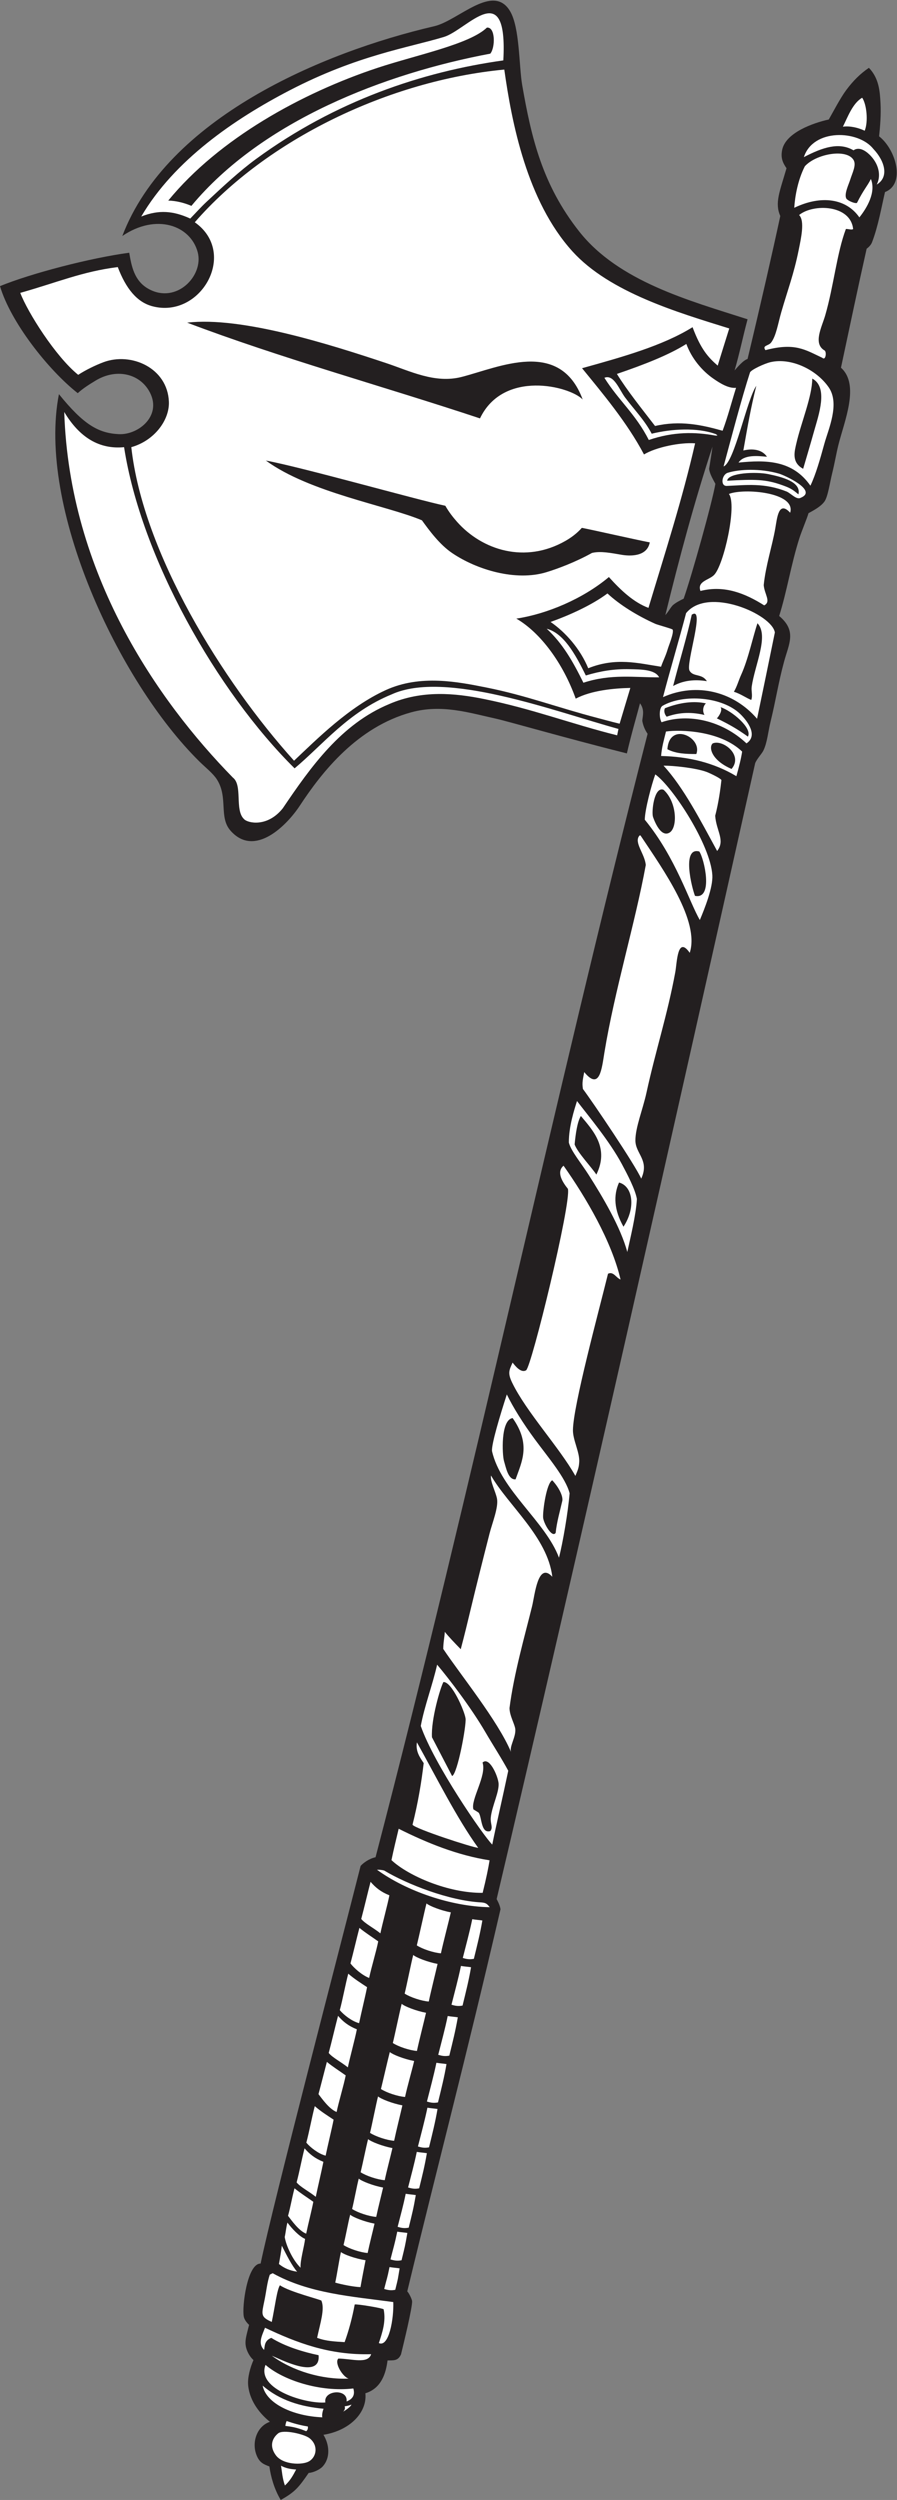
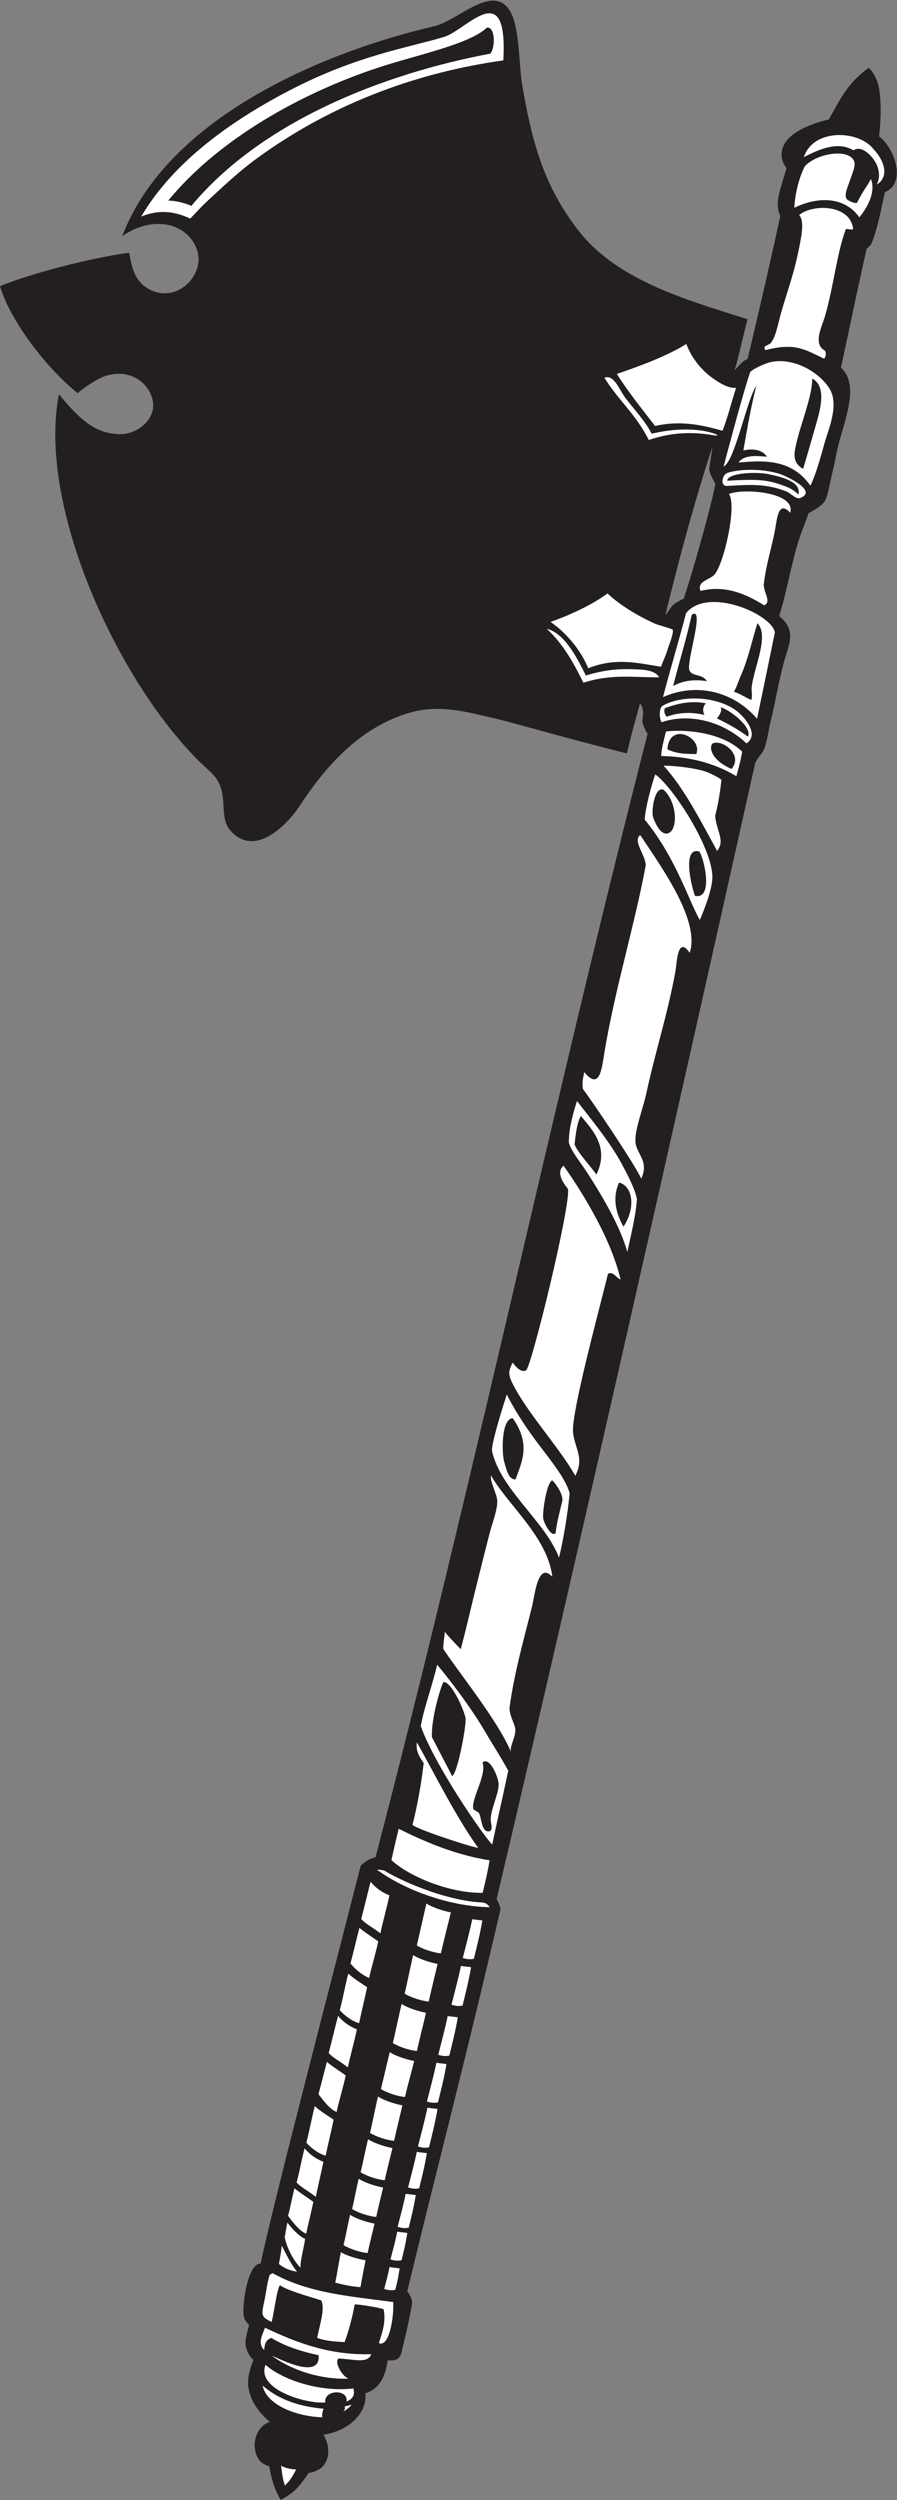
<svg xmlns="http://www.w3.org/2000/svg" viewBox="0 0 318.467 887.24" height="887.24" width="318.467" xml:space="preserve" id="svg2" version="1.1">
  <rect x="0" y="0" width="318.467" height="887.24" fill="#808080" stroke="none" />
  <defs id="defs6" />
  <g transform="matrix(1.333,0,0,-1.333,0,887.24)" id="g10">
    <g transform="scale(0.1)" id="g12">
      <path id="path14" style="fill:#231f20;fill-opacity:1;fill-rule:evenodd;stroke:none" d="m 1704.58,4783.55 c -6.81,-26.84 -22.52,-79.8 -34.95,-133.51 -171.6,43.13 -314.56,85 -350.74,92.98 -70.87,15.63 -142.93,38.58 -223.52,16.52 -143.729,-39.36 -237.663,-158.49 -296.53,-248.17 -34.567,-52.65 -120.442,-140.07 -184.918,-66.95 -31.676,35.94 -5.715,88.31 -36.078,136.13 -10.332,16.29 -30.918,32.38 -46.285,47.5 -217.961,214.59 -432.903,680.2 -374.61,978.51 65.602,-81.25 105.121,-103.82 159.375,-106.49 54.012,-2.65 119.114,52.1 79.543,116.96 -27.918,45.75 -88.355,57.81 -141.324,25.58 -15.27,-9.29 -32.895,-20.02 -47.496,-33.44 -79.102,62.35 -179.141,189.9 -207.047,285 82.367,33.82 240.645,75.11 344.184,88.92 5.933,-34.82 12.871,-74.96 51.457,-96.31 74.336,-41.33 147.617,35.31 130.941,97.74 -19.066,71.4 -110.359,104.45 -200.805,43.13 119.426,313.36 530.121,488.69 831.023,558.56 63.6,14.76 156.27,116.03 201.64,40.16 26.24,-43.87 23.52,-146.09 32.45,-197.27 24.29,-139.4 53.29,-264.76 151.89,-389.59 105.16,-133.13 293.02,-183.78 448.33,-233.62 -12.23,-45.16 -21.34,-91.13 -34.58,-136.19 16.47,19.27 26.38,28 34.56,30.57 36.13,150.95 66.95,286.61 87.14,380.59 -15.34,34.82 -1.62,64.39 16.59,127.18 -11.01,15.7 -15.63,28.78 -11.6,48.8 9.35,46.31 83.24,71.95 124.16,80.99 11.37,19.73 30.68,57.12 46.56,78.44 18.66,25.04 37.49,43.56 60.33,59.14 26.94,-28.08 29.16,-62.07 30.9,-93.75 1.69,-30.66 -1.04,-63.44 -3.78,-88.64 44.83,-34.8 71.25,-126.98 15.74,-148.39 -8.38,-35.47 -18.39,-92.62 -34.77,-134.22 -2.59,-6.55 -8.52,-12.54 -14.12,-16.71 -23.11,-102.65 -45.46,-209.6 -68.36,-316.78 50.81,-45.21 8.78,-142.57 -7,-206.1 -5.65,-22.77 -9.74,-47.88 -16.63,-75.8 -5.96,-24.07 -11.23,-62 -20.5,-74.52 -10.14,-13.71 -27.97,-22.89 -42.36,-30.86 -3.62,-13.28 -17.86,-46.47 -24.36,-66.82 -22.07,-69.19 -32.81,-140.45 -53.76,-206.86 47.7,-39.94 25.9,-74.06 12.93,-122.01 -15.26,-56.41 -22.22,-104.02 -35.84,-159.32 -6.55,-26.63 -8.79,-55.92 -19.2,-77.09 -4.32,-8.79 -16.97,-21.61 -21.8,-33.41 -205.27,-918.9 -475.8,-2122.41 -688.59,-3024.38 0,0 8.76,-15.18 10.3,-26.98 -94.53,-407.57 -165.77,-674.782 -248.36,-1017.555 4.31,-3.625 12.3,-20.293 12.86,-25.684 1.54,-14.804 -24.04,-119.707 -29.5,-141.926 -8.31,-18.457 -21.03,-15.566 -35.88,-16.121 -4.12,-33.144 -15.9,-74.257 -59.022,-87.402 5.273,-50.664 -40.668,-99.074 -111.664,-110.559 15.551,-25.457 19.59,-61.015 -2.488,-84.785 C 852.109,81.309 835.281,72.82 822.129,72.012 795.613,33.621 786.176,21.512 747.695,0 c -17.683,29.453 -26.797,63.516 -30.16,89.199 -15.277,5.723 -25.547,10.137 -33.242,27.656 -15.289,34.786 -0.734,79.383 34.602,91.231 -23.762,18.906 -53.286,52.5 -57.879,96.297 -2.309,21.972 5.933,49.375 14.074,68.086 -9.235,8.371 -16.184,20.722 -19.293,32.101 -5.02,18.301 0.672,33.465 7.648,61.668 -7.336,6.485 -12.781,14.895 -14.144,21.828 -5.164,26.161 9.25,141.895 44.844,141.329 32.234,155.996 213.39,849.395 266.308,1058.695 6.598,7.48 22.035,19.33 39.807,23.14 259.1,992.81 470.3,1997.07 724.58,2991.02 -8.73,12.42 -12.68,25.47 -14.16,34.67 0.69,12.28 7.13,28.67 -6.1,46.63 z m 193.04,683.15 c -2.2,-18.05 -5.69,-37.87 -8.95,-59.1 1.46,-12.61 9.22,-25.96 16.74,-39.81 -8.69,-50.33 -62.66,-243.46 -84.53,-305.78 -8.7,-4.05 -21.95,-10.91 -29.53,-18.02 -8.05,-9.26 -8.8,-13.74 -19.25,-25.7 36.96,151.09 77.09,301.13 125.52,448.41 v 0" />
      <path id="path16" style="fill:#ffffff;fill-opacity:1;fill-rule:nonzero;stroke:none" d="m 1182.43,6557.61 c 61.93,18.77 170.55,163.74 158.14,-62.46 -215.53,-30.02 -447.199,-107.65 -658.757,-262.59 -43.985,-32.2 -87.348,-72.5 -132.211,-114.43 -14.297,-13.36 -28.86,-29.63 -42.914,-44.09 -44.52,20.48 -83.547,24.09 -130.473,5.41 87.902,150.03 248.336,259.75 395.562,336.13 180.25,93.51 315.123,113.08 410.653,142.03 z m -176.55,-82.16 c -201.56,-66.7 -422.794,-188.57 -557.771,-353.55 21.286,-0.32 44.278,-6.56 61.676,-14.08 188.528,227.11 515.785,352.68 796.085,405.29 13.45,15.86 14.06,71.8 -9.05,69.36 -46.21,-44.49 -187.75,-72.86 -290.94,-107.02 v 0" />
-       <path id="path18" style="fill:#ffffff;fill-opacity:1;fill-rule:nonzero;stroke:none" d="m 2296.35,6395.75 c 11.84,-17.29 16.7,-63.43 6.67,-87.92 -16.17,7.94 -39.24,13.55 -57.99,10.81 12.84,25.7 26.04,62.66 51.32,77.11 v 0" />
      <path id="path20" style="fill:#ffffff;fill-opacity:1;fill-rule:nonzero;stroke:none" d="m 2335.07,6164.56 c 10.97,20.67 7.88,50.31 -15.12,75.56 -9.25,10.16 -29.65,27.69 -46.61,15.6 -38.33,22.42 -81.75,8.24 -132.29,-18.1 24.78,76.65 145.09,72.22 184.96,21.99 31.31,-33.14 42.17,-75.47 9.06,-95.05 v 0" />
      <path id="path22" style="fill:#ffffff;fill-opacity:1;fill-rule:nonzero;stroke:none" d="m 2319.59,6179.41 c 14.06,-35.42 -10.36,-76.78 -30.7,-102.23 -34.72,50.07 -101.22,60.3 -173.42,25.54 1.93,31.69 9.97,74.82 28.16,110.5 29.42,32.81 110.95,48.19 129.73,16.8 8,-13.36 -2.9,-33.39 -8.96,-52.67 -3.92,-12.53 -16.81,-38.67 -10.23,-50.1 2.93,-5.08 22.43,-14.04 28.28,-11.54 17.98,35.8 26.78,43.31 37.14,63.7 v 0" />
      <path id="path24" style="fill:#ffffff;fill-opacity:1;fill-rule:nonzero;stroke:none" d="m 1466.39,5000.05 c 49.61,17.69 109.54,44.56 151.52,75.91 33.2,-31.02 80.23,-59.63 127.23,-80.82 6.57,-2.96 45.04,-13.15 46.27,-15.37 4.35,-7.85 -10.23,-42.51 -12.8,-51.4 -5.59,-19.25 -12.91,-32.35 -17.96,-47.54 -61.08,9.39 -119.91,25.58 -193.95,-4.01 -20.99,51 -60.18,95.8 -100.31,123.23 z m 176.72,660.4 c 74.19,25.29 138.91,50.76 184.92,79.79 14.19,-38.79 41.72,-71.41 72.01,-92.42 17.55,-12.17 40.26,-26.44 60.4,-24.36 -12.02,-38.1 -21.81,-76.94 -35.88,-114.35 -56.09,15.85 -113.39,28.05 -179.85,12.69 -33.4,43.47 -75.22,95.44 -101.6,138.65 v 0" />
      <path id="path26" style="fill:#ffffff;fill-opacity:1;fill-rule:nonzero;stroke:none" d="m 1456.14,4982.05 c 44.55,-11.9 75.24,-65.51 104.14,-124.51 38.89,11.79 75.78,17.78 116.89,16.8 28.85,-0.69 67.56,-0.36 78.38,-21.77 -65.75,-0.32 -128.02,9.82 -201.67,-14.3 -28.91,58.39 -55.11,104 -97.74,143.78 z m 271.91,502.49 c -34.91,68.82 -80.56,105.38 -118.32,165.61 25.46,10.15 39.49,-31.61 55.28,-52.63 24.79,-32.97 52.44,-61.09 70.73,-96.27 53.1,12.93 121.07,17.16 170.84,-1.15 5.55,-3.89 5.5,-4.05 -1.28,-3.85 -54.44,10.07 -112.07,10.55 -177.25,-11.71 v 0" />
      <path id="path28" style="fill:#ffffff;fill-opacity:1;fill-rule:nonzero;stroke:none" d="m 2016.39,4742.31 c -61.71,71.89 -159.87,97.86 -250.52,57.6 17.29,66.87 43.51,154.7 61.47,223.56 57.8,71.78 228.92,-2.81 236.44,-51.4 -11.79,-57.82 -35.89,-175.16 -47.39,-229.76 z m 142.08,620.55 c -47.88,68.42 -118.36,68.89 -191.45,61.5 14.34,21.71 51.34,17.9 75.77,15.48 -15.24,22.83 -45.49,21.14 -62.95,16.65 12.19,68.89 19.75,112.89 34.55,172.31 -25.18,-36.51 -58.07,-203.47 -87.18,-214.74 17.52,65.19 48.26,182.24 70.45,250.53 4.16,7.71 39.12,23.52 53.92,27.03 54.31,12.88 122.08,-18.71 155.48,-66.67 30.62,-43.95 -0.95,-112.18 -11.42,-150.3 -11.42,-41.51 -22.86,-81.98 -37.17,-111.79 z m -37.34,113.01 c -4.92,-21.57 -13.77,-51 18.03,-68.06 8.61,29.79 17.25,57.84 29.47,101.49 11.4,40.76 38.43,115.65 -5.26,138.73 0.05,-46.94 -29.99,-118.29 -42.24,-172.16 z m -278.72,-456.55 c -12.5,-57.92 -32.41,-122.47 -49.6,-189.85 26.96,15.17 57.97,18.18 89.9,12.93 -13.32,21.29 -36.71,10.48 -46.25,28.22 -10.25,19.03 43.02,174.12 5.95,148.7 z m 131.5,-160.15 c -6.75,-14.88 -10.84,-30.79 -19.23,-44.97 17.92,-5.51 32.4,-16.35 46.27,-21.8 4.3,12.15 -0.56,23.56 1.25,35.96 8.41,57.88 46.49,135.19 15.27,168.29 -11.98,-35.06 -24.22,-94.88 -43.56,-137.48 v 0" />
      <path id="path30" style="fill:#ffffff;fill-opacity:1;fill-rule:nonzero;stroke:none" d="m 1988.19,4676.78 c -64.11,60.4 -154.13,81.05 -226.14,56.27 -6.97,11.95 -6.44,38.58 2.55,43.74 56.09,32.26 159.24,24.32 206.83,-21.67 20.01,-19.34 48.12,-57.62 16.76,-78.34 z m -51.58,685.51 c -18.9,-1.75 -14.45,30.46 2.17,35.08 30.6,9.34 85.36,12.09 136.17,-2.46 14.31,-4.1 104.27,-45.02 57.85,-64.18 -10.72,-6.23 -24.15,9.74 -36.9,16.28 -60.38,24.12 -108.19,17.37 -159.29,15.28 z m 110.08,31.31 c -32.63,6.81 -107.91,3.77 -109.92,-17.55 74.36,4.15 102.53,4.1 147.19,-11.97 20.3,-7.3 26.47,-10.72 42.59,-24.35 8.18,33.55 -44.28,46.45 -79.86,53.87 z m -271.06,-645.83 c 28.03,9.88 59.58,14.26 100.75,4.7 -6.44,11.01 -3.36,24.37 3.83,30.83 -31.33,6.9 -68.98,2.87 -109.19,-12.93 -3.81,-7.52 -0.49,-17.11 4.61,-22.6 z m 216.39,-53.01 c 12.75,22.88 -43.64,69.03 -72.9,78.5 7.1,-9.7 -8.2,-28.97 -9.92,-29.83 33.87,-16.57 54.61,-28.39 82.82,-48.67 v 0" />
      <path id="path32" style="fill:#ffffff;fill-opacity:1;fill-rule:nonzero;stroke:none" d="m 1110.47,2017.05 c 52.28,-93.83 106.06,-201.6 163.18,-280.84 -14.92,0.76 -168.37,50.86 -174.93,61.54 14.49,57.11 23.87,113.52 29.79,164.09 -10.09,15 -22.15,31.58 -18.04,55.21 z m 1017.86,4066.41 c 38.06,30.92 137.07,27.58 143.9,-37.12 -2.92,-3.45 -12.72,0.38 -19.27,-0.02 -24.15,-64.23 -32.43,-151.96 -55.05,-229.98 -9.15,-31.59 -33.46,-75.79 -1.2,-93.77 5.5,-5.55 1.94,-27.33 -6.42,-19.28 -45.72,21.25 -72.4,41.28 -151.59,20.43 -9.41,13.15 8.24,10.86 15.4,20.57 13.39,18.15 18.19,50.68 26.92,80.94 16.62,57.66 33.34,101.04 46.1,164.46 6.02,29.99 17.2,78.29 1.21,93.77 z m -186.94,-742.61 c 39.8,15.92 179.43,4.67 163.19,-49.97 -31.03,33.71 -34.83,-14.19 -39.78,-42.42 -8.11,-46.19 -25.37,-97.98 -30.71,-150.32 2.07,-24.7 20.41,-44 1.33,-53.94 -48.96,30.87 -105.09,54.89 -169.79,38.38 -9.37,25.9 21.96,28.46 36.12,42.42 25.79,25.45 62.12,187.05 39.64,215.85 z M 1767.3,4617.5 c 24.41,0.16 84.55,-5.76 114.33,-16.6 7.85,-2.86 37.01,-16.52 39.85,-21.8 -2.59,-23.71 -7.63,-60.83 -16.62,-95.07 2.94,-40.98 27.44,-65.16 5.21,-93.78 -45.18,83.04 -89.39,168.95 -142.77,227.25 z m -64.08,-186.3 c 1.96,1.56 2.93,0.2 3.86,-1.29 59.42,-89.33 157.28,-226.16 129.99,-310.75 -32.99,46.98 -33.84,-26.24 -38.48,-51.41 -21.16,-114.42 -52.21,-208.19 -76.81,-321.2 -9.62,-44.11 -29.71,-92.77 -29.44,-127.2 0.27,-35.58 38.2,-52.31 15.49,-101.46 -15.6,36 -129.5,204.59 -155.25,238.79 -2.81,17.26 0.17,26.53 3.44,44.96 41.64,-50.68 46.81,9.61 53.9,52.72 27.37,166.17 81.53,342.66 110.07,498.49 -2.42,29.78 -32.69,60.59 -16.77,78.35 z m -202.24,-878.8 c 60.04,-85.17 127.88,-200.72 151.83,-303.02 -11.88,4.29 -18.88,22.4 -33.41,15.39 -25.68,-104.26 -92.66,-351.04 -93.42,-416.27 -0.3,-26.55 18.25,-59.26 16.77,-84.77 -0.97,-16.44 -4.1,-22.27 -10.25,-37.27 -42.39,75.63 -130.55,170.12 -168.29,248.03 -12.49,25.78 -8.21,33.13 1.06,53.71 6.58,-8.53 22.39,-28.73 35.98,-20.52 14.26,8.61 120.69,445.59 111.36,483.08 -13.59,16.92 -31.91,44.35 -11.63,61.64 z m -193.27,-824.8 c 45.75,-79.63 150.63,-163.95 163.35,-269.65 -38.4,41.54 -46.54,-48.54 -53.88,-78.4 -19.23,-78.26 -48.37,-179.16 -60.15,-271.09 0.16,-20.94 14.33,-43.32 15.46,-56.51 1.77,-20.54 -16.06,-45.95 -11.51,-60.39 -34.89,82.99 -133.68,204.34 -180.39,274.2 0.07,17.21 3.26,30.67 4.14,45.51 9.19,-11.72 25.96,-29.32 42.44,-46.21 11.21,42.42 17.1,67.38 25.6,102.79 16.43,68.44 32.03,130.51 51.21,205.57 7.07,27.65 24.18,69.72 19.73,92.65 -3.64,18.73 -18.27,44.89 -16,61.53 v 0" />
      <path id="path34" style="fill:#ffffff;fill-opacity:1;fill-rule:nonzero;stroke:none" d="m 1047.48,526.922 c 1.68,-43.211 -11.22,-121.406 -38.45,-109.219 8.54,26.086 19.62,57.082 12.77,89.934 -2.29,3.086 -73.128,14.922 -77.077,12.773 -6.723,-36.301 -16.231,-71.144 -26.895,-100.215 -25.113,1.707 -49.344,2.41 -73.226,11.504 8.507,39.707 20.847,76.336 11.476,98.914 -1.094,2.793 -84.457,23.117 -110.508,41.028 -8.082,-12.239 -13.019,-56.086 -21.754,-97.649 -30.949,13.711 -26.964,20.266 -19.32,57.785 5.149,25.227 6.867,46.551 14.078,68.094 2.571,1.289 5.133,2.57 7.699,3.859 97.54,-54.265 210.629,-61.75 321.207,-76.808 z m 913.81,4062.488 c -60.69,36.35 -128.18,52.23 -200.44,53.78 1.79,23.67 7.29,41.82 12.97,65.16 39.42,5.62 144.99,2.23 202.82,-53.42 -2.46,-17.09 -8.31,-40.54 -15.35,-65.52 z m -183.75,71.78 v 0 c 23.05,-12.2 50,-12.68 77.08,-12.79 17.11,44.6 -71.89,87.31 -77.08,12.79 z m 170.89,-52.52 c 31.88,37.24 -23.76,79.48 -50.16,68.03 -11.27,-9.66 -3.99,-44.68 50.16,-68.03 z m -203.13,-14.46 c 46.86,-33.66 147.16,-187.93 151.97,-268.19 1.98,-32.91 -20.42,-88.79 -33.29,-119.49 -28.21,47.98 -63.65,165.9 -146.67,267.06 0.48,27.33 17.94,92.78 27.99,120.62 z m -6.15,-112.89 c -0.33,0.94 17.82,-57.07 43.71,-42.36 22.69,12.92 20.24,82.05 -15.52,114.32 -25.5,9.65 -32.29,-59.49 -28.19,-71.96 z m 111.94,-210.57 c 49.87,-10.15 24.54,99.59 11.46,118.18 -47.58,13.04 -19.84,-97.23 -11.46,-118.18 z m -314.27,-546.2 c 29.81,-39.06 86.89,-106.88 119.6,-168.17 14.08,-26.38 35.37,-66.65 39.89,-92.45 -1.96,-41.23 -17.96,-106.26 -25.57,-141.32 -17.49,65.82 -65.74,147.07 -102.94,205.44 -19.66,30.85 -47.26,63.73 -52.73,86.02 -0.09,42.81 14.5,87.41 21.75,110.48 z m -6.33,-115.6 c 7.82,-21.93 46.19,-61.89 57.87,-80.25 34.94,70.91 -8.71,117.28 -41.23,156.05 -9.75,-15.61 -14.21,-49.36 -16.64,-75.8 z m 118.26,-101.39 v 0 c -15.24,-34.33 -13.36,-72.74 11.84,-117.65 33.61,51.12 24.73,108.08 -11.84,117.65 z M 1349.92,2943.4 c 16.29,-33.95 43.58,-77.36 74.24,-119.01 36.44,-49.47 82.34,-102.85 92.97,-144.18 -4.46,-52.55 -17.9,-130.25 -28.31,-171.48 -35.53,95.8 -155.41,180.47 -178.44,284.12 -1.35,18.91 21.19,94.03 39.54,150.55 z m -7.56,-177.27 c 5.26,-17.46 11.09,-50.66 30.86,-48.79 16.68,47.17 41.46,93.25 -7.83,163.13 -32.66,-4.67 -27.72,-98.75 -23.03,-114.34 z m 104.17,-150.21 c 0.86,-15.08 23.95,-55.71 33.43,-41.08 3.1,29.65 11.47,57.54 17.91,86.1 1.65,13.73 -10.93,36.91 -27.01,53.92 -15.23,-7.63 -25.41,-80.09 -24.33,-98.94 z m -282.28,-392.01 c 31.93,-37.8 90.92,-115.04 128.61,-179.73 19.89,-34.14 43.19,-69.86 60.84,-102.68 -14.65,-69.7 -32.4,-145.91 -42.61,-196.6 -24.43,24.2 -155.37,214.65 -190.38,315.84 10.08,54.06 31.34,108.69 43.54,163.17 z m 39.91,-296.51 c 14.4,5.78 38.35,135.04 35.84,153.32 -2.75,19.92 -36.75,98.38 -59,96.96 -8.28,-14.85 -33.36,-100.43 -30.5,-147.05 l 53.66,-103.23 z m 103.01,-110.58 v 0 c 2.93,30.93 24.27,70.76 20.47,93.79 -3.66,22.38 -25.55,68.98 -42.43,52.63 11.7,-34.29 -32.37,-99.12 -24.3,-124.61 -0.02,0.08 13.56,-8.18 14.14,-8.98 8.67,-12.38 5.59,-56.19 30.87,-48.79 8.18,9.9 -0.31,19.45 1.25,35.96 z m -21.67,-200.39 c -90.97,-1.1 -198.16,45.15 -242.84,87.12 5.82,28.03 12.38,55.08 19.19,83.52 75.06,-37.69 156.93,-70.88 242.11,-84.02 -3.04,-19.2 -8.92,-48.5 -18.46,-86.62 z m -58.82,87.14 c 16.64,0 30.13,-14.02 30.13,-31.3 0,-17.29 -13.49,-31.31 -30.13,-31.31 -16.63,0 -30.12,14.02 -30.12,31.31 0,17.28 13.49,31.3 30.12,31.3 z m -115.35,40.14 c 16.63,0 30.13,-14.02 30.13,-31.31 0,-17.28 -13.5,-31.31 -30.13,-31.31 -16.63,0 -30.12,14.03 -30.12,31.31 0,17.29 13.49,31.31 30.12,31.31 z M 1037.5,620.098 c 9.2,-1.672 19.02,-2.137 26.88,-3.45 -5.99,-35.058 -2.72,-20.652 -11.64,-57.136 -10.88,-2.09 -18.61,-1.016 -29.49,2.254 8.66,34.336 7.03,23.468 14.25,58.332 z m 100.93,424.312 c 9.19,-1.68 19.01,-2.14 26.87,-3.45 -5.98,-35.06 -13.7,-65.589 -22.63,-102.073 -10.88,-2.09 -18.61,-1.016 -29.49,2.246 8.66,34.336 18.03,68.417 25.25,103.277 z m -28.35,-117.652 c 9.19,-1.66 19.01,-2.129 26.87,-3.438 -5.98,-35.058 -11.62,-57.09 -20.55,-93.574 -10.88,-2.09 -18.61,-1.016 -29.49,2.266 8.66,34.316 15.95,59.883 23.17,94.746 z m -29.49,-111.524 c 9.2,-1.66 19.01,-2.129 26.87,-3.457 -5.98,-35.058 -9.96,-50.312 -18.89,-86.797 -10.87,-2.089 -18.61,-1.015 -29.48,2.247 8.66,34.336 14.28,53.144 21.5,88.007 z m -22.52,-100.859 c 9.2,-1.66 19.02,-2.129 26.88,-3.437 -5.98,-35.059 -6.54,-36.27 -15.47,-72.754 -10.87,-2.09 -18.6,-1.016 -29.48,2.254 8.65,34.347 10.86,39.074 18.07,73.937 z m 199.78,831.915 c 9.2,-1.66 19.01,-2.13 26.88,-3.44 -5.98,-35.06 -13.71,-65.58 -22.63,-102.07 -10.88,-2.09 -18.62,-1.01 -29.49,2.25 8.65,34.33 18.03,68.4 25.24,103.26 z m -30.12,-124.47 c 9.2,-1.66 19.01,-2.13 26.88,-3.44 -5.98,-35.06 -13.71,-65.61 -22.64,-102.09 -10.88,-2.09 -18.6,-1.02 -29.48,2.26 8.65,34.34 18.03,68.4 25.24,103.27 z m -35.27,-133.32 c 9.2,-1.66 19.02,-2.13 26.88,-3.44 -5.98,-35.06 -13.7,-65.61 -22.63,-102.07 -10.89,-2.11 -18.61,-1.04 -29.49,2.24 8.66,34.34 18.03,68.4 25.24,103.27 z m -235.202,234.63 c 16.812,-13.72 32.664,-23.5 50.122,-35.92 -5.21,-26.57 -18.724,-70.71 -24.181,-97.44 -19.804,7.81 -40.426,26.64 -49.761,38.69 7.761,28.86 16.093,65.21 23.82,94.67 z m 29.734,122.65 c 12.887,-14.94 27.068,-26.78 50.118,-35.92 -5.21,-26.58 -18.5,-74.57 -23.96,-101.29 -19.068,15.18 -40.65,25.75 -51.029,38.32 7.758,28.87 17.149,69.44 24.871,98.89 z M 870.621,1166.33 c 16.82,-13.73 32.672,-23.5 50.133,-35.94 -5.223,-26.56 -18.727,-70.7 -24.188,-97.42 -19.808,7.81 -38.961,35.47 -48.296,47.52 7.765,28.87 14.628,56.37 22.351,85.84 z m 29.734,122.63 c 12.887,-14.94 27.079,-26.75 50.129,-35.91 -5.214,-26.57 -18.504,-74.57 -23.961,-101.29 -19.074,15.17 -40.652,25.76 -51.035,38.34 7.758,28.85 17.149,69.41 24.867,98.86 z m 27.2,112.27 c 16.527,-14.35 32.379,-24.14 50.125,-35.92 -5.215,-26.56 -15.778,-69.14 -21.231,-95.86 -19.074,4.87 -41.023,22.07 -51.406,34.65 7.766,28.85 14.793,67.68 22.512,97.13 z M 784.414,829.785 c 16.816,-13.73 32.668,-23.496 50.129,-35.937 -5.219,-26.563 -13.586,-58.184 -19.039,-84.903 -19.813,7.813 -38.961,35.469 -48.297,47.52 7.758,28.867 9.488,43.848 17.207,73.32 z m 26.793,106.445 c 12.887,-14.96 27.074,-26.777 50.125,-35.937 -5.215,-26.563 -14.824,-66.445 -20.281,-93.184 -19.078,15.196 -40.66,25.762 -51.039,38.34 7.761,28.867 13.472,61.309 21.195,90.781 z m 324.743,652.03 c 7.23,-6.64 38.65,-19.04 64.82,-23.81 -4.68,-20.74 -21.24,-84.12 -26.39,-109.04 -19.26,1.39 -49.57,11.48 -64.21,21.11 5.47,21.96 20.56,91.74 25.78,111.74 z m -35.32,-137.22 c 7.24,-6.65 38.65,-19.05 64.82,-23.81 -4.68,-20.75 -18.31,-75.28 -23.45,-100.2 -19.25,1.39 -49.57,11.49 -64.21,21.11 5.47,21.96 17.62,82.9 22.84,102.9 z m -30.76,-130.1 c 7.24,-6.64 38.65,-19.05 64.82,-23.81 -4.68,-20.74 -19.04,-76.72 -24.19,-101.64 -19.25,1.39 -49.57,11.48 -64.21,21.11 5.48,21.95 18.36,84.36 23.58,104.34 z m -31.65,-128.36 c 7.24,-6.64 38.65,-19.04 64.83,-23.81 -4.69,-20.74 -19.05,-70.84 -24.19,-95.76 -19.25,1.38 -49.57,11.48 -64.21,21.11 5.47,21.95 18.35,78.48 23.57,98.46 z m -31.29,-118.13 c 7.23,-6.66 38.64,-19.06 64.82,-23.82 -4.68,-20.75 -16.85,-69.419 -21.99,-94.36 -19.26,1.406 -49.57,11.503 -64.209,21.113 5.469,21.972 16.149,77.067 21.379,97.067 z M 980.41,960.703 c 7.235,-6.64 38.65,-19.043 64.82,-23.808 -4.68,-20.743 -15.37,-60.586 -20.51,-85.508 -19.26,1.386 -49.575,11.484 -64.208,21.113 5.468,21.953 14.679,68.223 19.898,88.203 z M 955.523,855.586 c 7.235,-6.66 38.653,-19.043 64.827,-23.809 -4.69,-20.761 -13.17,-53.242 -18.32,-78.164 -19.253,1.387 -49.569,11.485 -64.202,21.114 5.469,21.953 12.477,60.859 17.695,80.859 z m -22.832,-96.055 c 7.235,-6.66 38.649,-19.043 64.821,-23.808 -4.68,-20.762 -13.164,-53.243 -18.313,-78.164 -19.254,1.386 -49.57,11.484 -64.211,21.113 5.477,21.953 12.485,60.859 17.703,80.859 z m 71.449,918.319 c 2.84,0.35 11.59,0.2 19.2,-2.07 60.17,-36.15 173.08,-80.62 259.22,-84.88 12.34,-1.08 15.25,-4.55 21.87,-12.7 -103.57,1.8 -222.09,42.99 -300.29,99.65 z M 908.086,660.059 c 7.441,-6.418 39.223,-17.832 65.531,-21.778 -4.031,-20.89 -9.148,-46.535 -13.523,-71.609 -19.281,0.789 -50.922,7.32 -67.184,12.027 4.785,22.121 10.582,61.211 15.176,81.36 z m -157.461,16.914 c 12.574,-24.942 26.789,-53.164 40.793,-69.336 -20.055,3.222 -33.938,9.14 -48.457,20.508 3.09,18.3 5.852,32.304 7.664,48.828 z m 14.996,61.523 c 11.531,-15.84 31.297,-36.738 46.918,-43.418 -1.832,-18.691 -13.391,-57.715 -11.98,-76.73 -20.25,19.523 -38.235,57.609 -42.254,81.75 2.414,9.785 4.043,27.422 7.316,38.398 z m 396.729,425.524 c 9.19,-1.66 19,-2.14 26.87,-3.45 -5.99,-35.04 -13.71,-65.59 -22.63,-102.07 -10.89,-2.09 -18.62,-1.02 -29.49,2.26 8.66,34.34 18.02,68.4 25.25,103.26 z M 838.406,1048.5 c 16.528,-14.36 32.375,-24.14 50.125,-35.94 -5.215,-26.564 -15.773,-69.142 -21.226,-95.861 -19.078,4.864 -41.028,22.071 -51.407,34.649 7.758,28.867 14.786,67.672 22.508,97.152 v 0" />
      <path id="path36" style="fill:#ffffff;fill-opacity:1;fill-rule:nonzero;stroke:none" d="m 705.84,458.563 c 82.519,-39.141 170.387,-73.602 282.668,-70.418 -8.348,-27.188 -52.285,-11.875 -87.34,-11.633 -11.27,-11.192 11.43,-48.739 27.387,-53.407 -70.867,-2.851 -148.418,19.856 -204.664,60.965 19.668,-8.172 31.769,-14.746 52.679,-21.785 13.895,-4.687 77.004,-27.043 71.922,23.176 -40.367,8.465 -89.222,23.086 -125.926,46.141 -19.773,-7.637 -16.968,-24.094 -19.242,-32.137 -17.351,17.566 -5.351,38.238 2.516,59.098 v 0" />
      <path id="path38" style="fill:#ffffff;fill-opacity:1;fill-rule:nonzero;stroke:none" d="m 707.211,359.648 c 47.062,-40.89 145.488,-73.136 233.84,-62.746 4.379,-15.007 0.707,-27.343 -17.953,-34.695 4.379,35.359 -62.512,30.398 -56.516,-2.617 -50.801,-4.317 -184.609,34.492 -159.371,100.058 v 0" />
      <path id="path40" style="fill:#ffffff;fill-opacity:1;fill-rule:nonzero;stroke:none" d="m 699.551,304.414 c 44.867,-38.926 100.683,-55.937 162.269,-61.516 -3.211,-7.343 -4.824,-18.933 -3.246,-22.851 -76.859,3.039 -149.511,36.008 -159.023,84.367 v 0" />
-       <path id="path42" style="fill:#ffffff;fill-opacity:1;fill-rule:nonzero;stroke:none" d="m 763.492,210.145 c 18.172,-6.082 34.129,-10.848 56.348,-14.461 0.992,-4.395 -0.399,-10.313 -4.492,-12.579 -25.793,10.735 -41.715,12.403 -55.149,13.993 -0.304,2.715 1.817,10.519 3.293,13.047 v 0" />
-       <path id="path44" style="fill:#ffffff;fill-opacity:1;fill-rule:nonzero;stroke:none" d="m 740.762,177.266 c 13.336,11.242 69.558,-1.828 83.508,-12.762 24.328,-19.106 18.984,-49.926 -1.239,-61.672 -17.793,-10.324 -69.715,-9.551 -88.644,16.641 -18.973,26.242 -6.961,47.058 6.375,57.793 v 0" />
      <path id="path46" style="fill:#ffffff;fill-opacity:1;fill-rule:nonzero;stroke:none" d="m 936.047,254.063 c -1.317,-5.274 -15.481,-15.274 -21.922,-18.84 5.355,5.863 5.184,9.843 3.906,14.218 5.586,0.625 12.543,2.024 18.016,4.622 v 0" />
      <path id="path48" style="fill:#ffffff;fill-opacity:1;fill-rule:nonzero;stroke:none" d="m 748.535,91.219 c 11.516,-6.57 25.406,-9.305 40.195,-10.086 -8.746,-16.953 -15.914,-29.551 -29.867,-42.57 -6.656,18.613 -7.738,36.262 -10.328,52.656 v 0" />
-       <path id="path50" style="fill:#ffffff;fill-opacity:1;fill-rule:nonzero;stroke:none" d="m 171.117,5559.04 c 40.813,-68.24 93.766,-99.96 159.363,-93.63 45.418,-293.96 246.563,-649.63 454.149,-855.14 76.586,64.3 142.922,149.6 258.031,196.75 142.53,65.73 432.44,-44.42 604.59,-91.82 -0.64,-2.17 -2.82,-14.07 -3.5,-16.97 -121.39,30.15 -225.14,70.41 -354.68,96.68 -76.39,15.5 -165.07,24.57 -252.82,-13.59 -127.359,-53.14 -208.199,-166.48 -283.07,-277.35 -40.969,-51.49 -93.825,-39.55 -103.317,-28.68 -25.492,24.24 -2.832,89.81 -29.636,110.44 -201.125,205.41 -435.383,542.2 -449.11,973.31 v 0" />
-       <path id="path52" style="fill:#ffffff;fill-opacity:1;fill-rule:nonzero;stroke:none" d="m 1343.15,6470.75 c 19.82,-140.84 59.99,-350 181.53,-484.12 99.03,-109.28 281.48,-162.81 417.63,-205.18 -9.85,-31.78 -20.99,-66.6 -30.74,-98.94 -25.36,21.87 -45.23,44.04 -66.97,102.36 -79.62,-49.61 -187.98,-79.65 -294.35,-109.24 52.82,-64.81 120.03,-144.26 164.98,-229.63 31.25,19.04 95.62,32.63 136.14,29.65 -33.88,-148.55 -80.5,-292.86 -124.24,-438.13 -39.03,14.53 -73.11,46.22 -105.4,82.12 -69.54,-58.35 -165.6,-98.48 -246.54,-110.68 64.73,-37.53 124.73,-119.25 158.18,-213.1 41.51,21.93 101.67,27.64 145.5,28.56 -5.26,-17.69 -21.39,-70.9 -28.56,-95.26 -25.15,6 -40.99,10.67 -59.1,15.37 -104.07,27.04 -190.32,59.92 -294.23,80.68 -77.3,15.45 -177.03,35.72 -269.75,-6.64 -97.511,-44.57 -180.898,-128.25 -244.085,-187.95 -190.719,211.48 -402.457,553.47 -433.399,834.8 61.215,17.2 101.973,71.92 100.098,120.83 -3.465,90.21 -100.614,133.18 -174.785,105.18 -20.45,-7.71 -47.121,-20.53 -66.774,-33.45 -59.894,48.32 -134.281,165.71 -154.32,218.25 96.754,27.15 165.613,56.96 259.707,68.62 21.816,-57.21 51.058,-93.47 92.289,-104.3 129.019,-34.07 228.84,142.02 112.848,223.61 191.761,220.49 517.171,377.44 824.341,406.59 z M 1229.5,5652.41 c -71.4,-18.25 -137.53,15.75 -201.7,37.08 -148.527,49.38 -384.441,124.53 -529.32,107.46 246.958,-93.84 524.14,-169.98 779.93,-254.98 62.34,130.51 239.14,86.03 273.56,50.33 -60.55,163.41 -223.04,85.51 -322.47,60.11 z m -105.73,-381.75 c 19.9,-27.54 47.21,-64.61 80.43,-87.14 66.1,-44.81 169.46,-75.61 250.53,-51.17 30.84,9.3 79.07,27.53 121.99,51.48 23.17,5.47 50.13,-0.12 79.65,-5.07 18.63,-3.13 66.74,-6.63 74.29,33.11 -41.54,8.09 -160.82,35.17 -180.97,38.74 -13.65,-15.48 -29.72,-26.77 -43.65,-34.73 -107.21,-61.21 -221.86,-24.99 -289.07,51.15 -10.11,11.46 -21.08,25.21 -30.86,42.36 -77.89,16.56 -384.958,103.43 -477.946,120.36 116.703,-85.31 322.086,-119.65 415.606,-159.09 v 0" />
    </g>
  </g>
</svg>